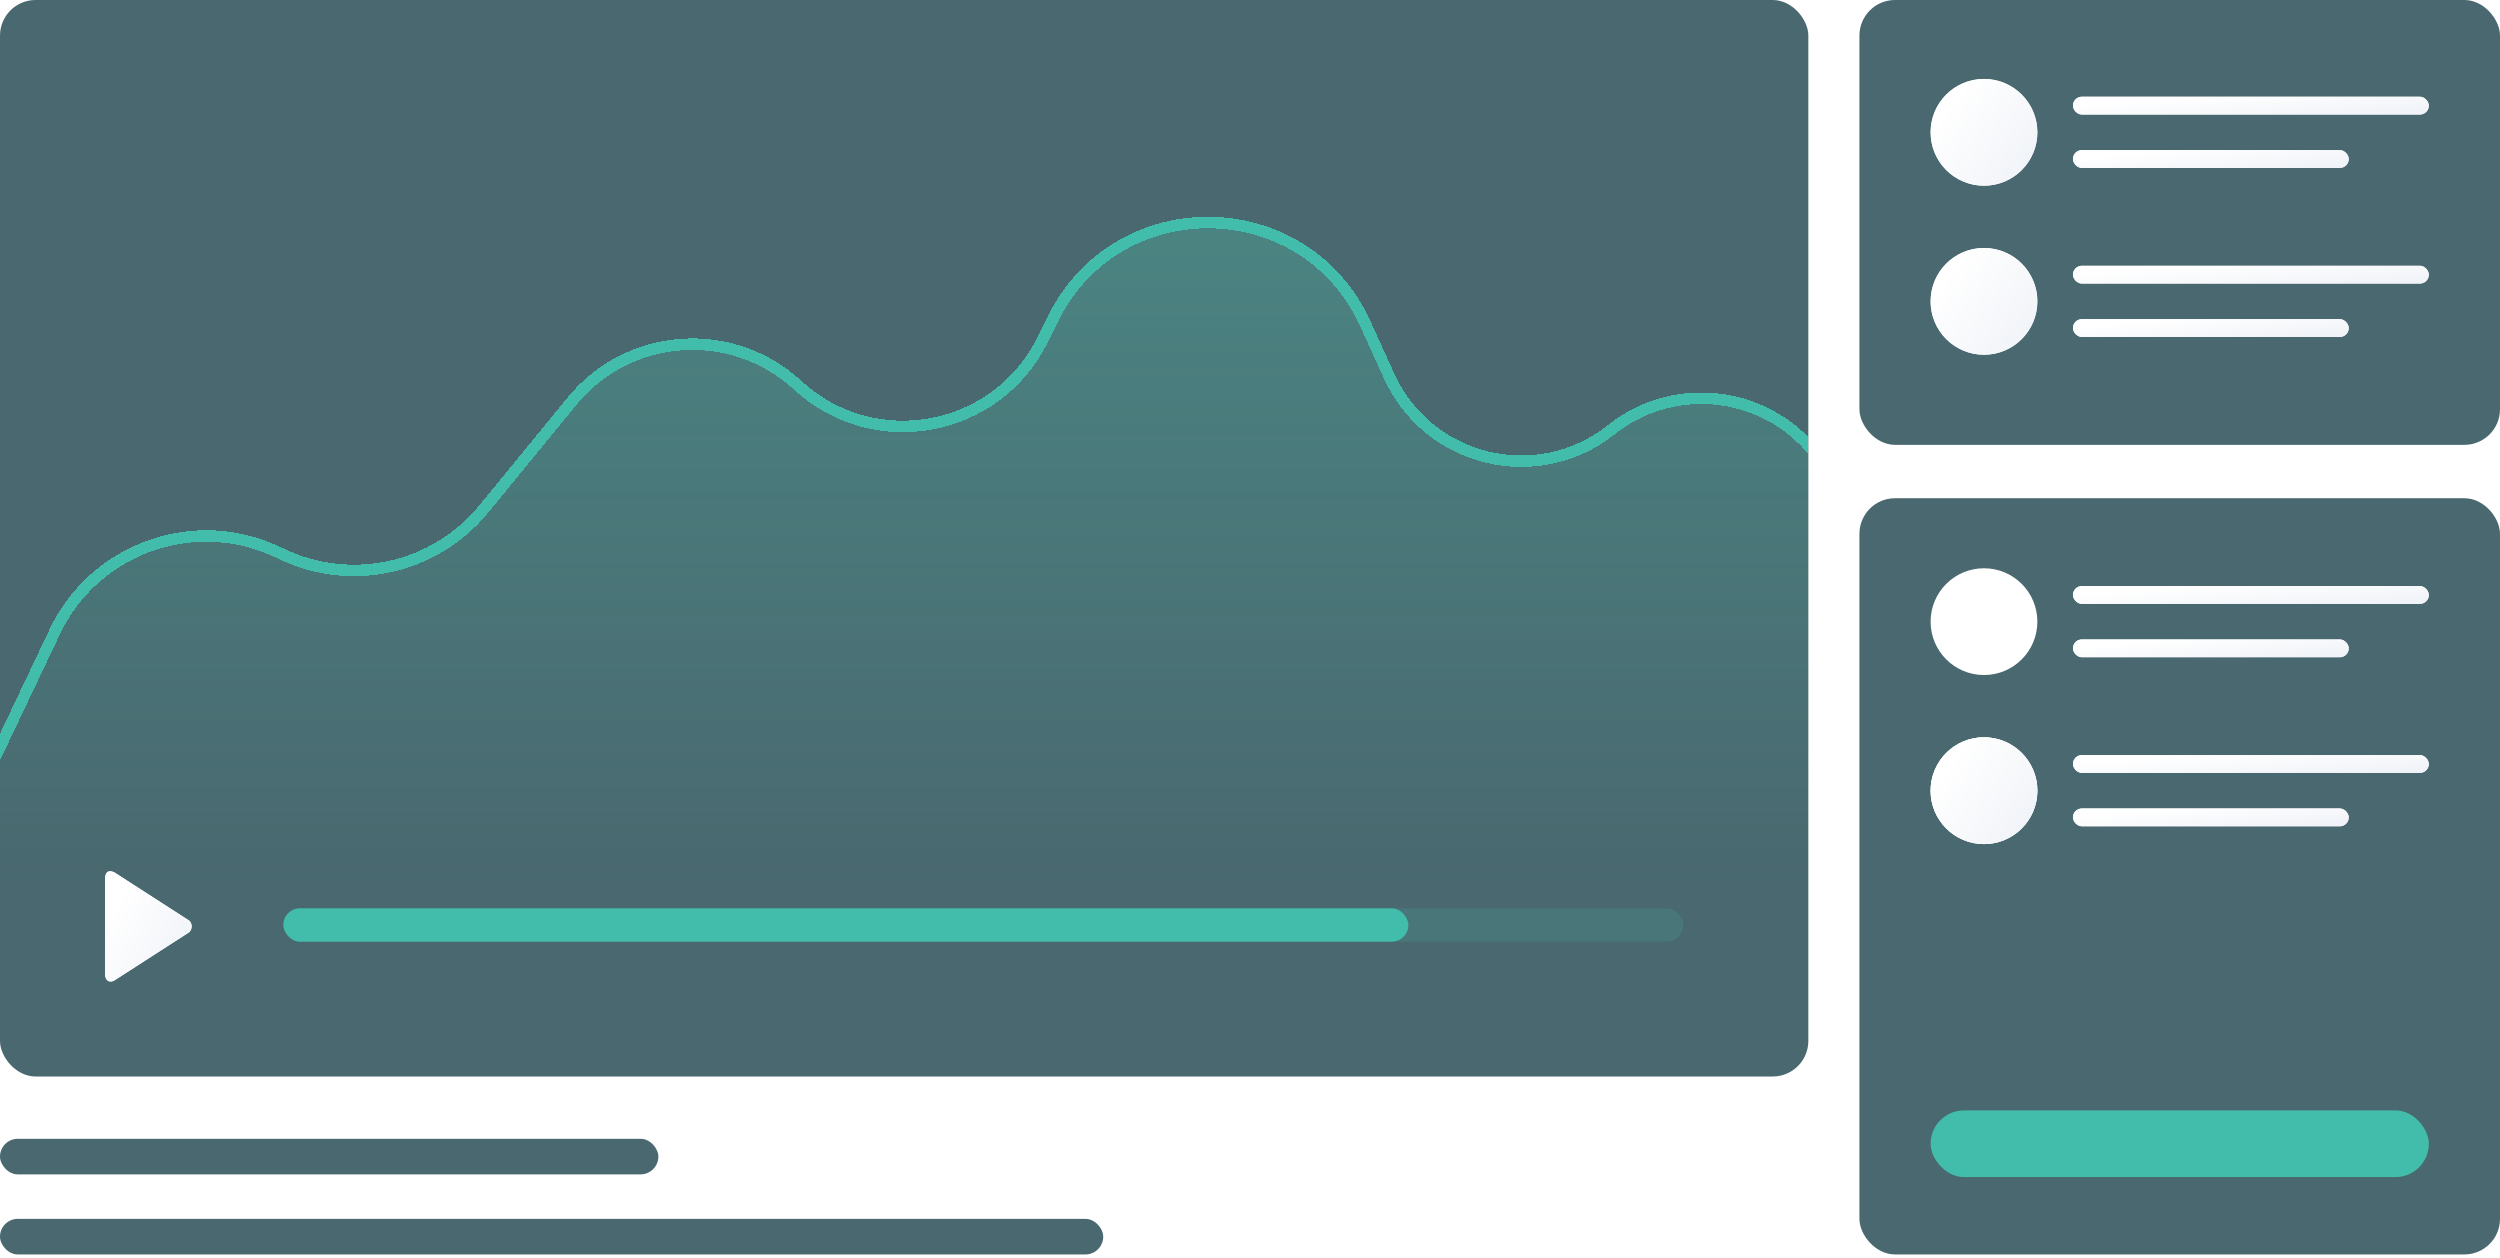
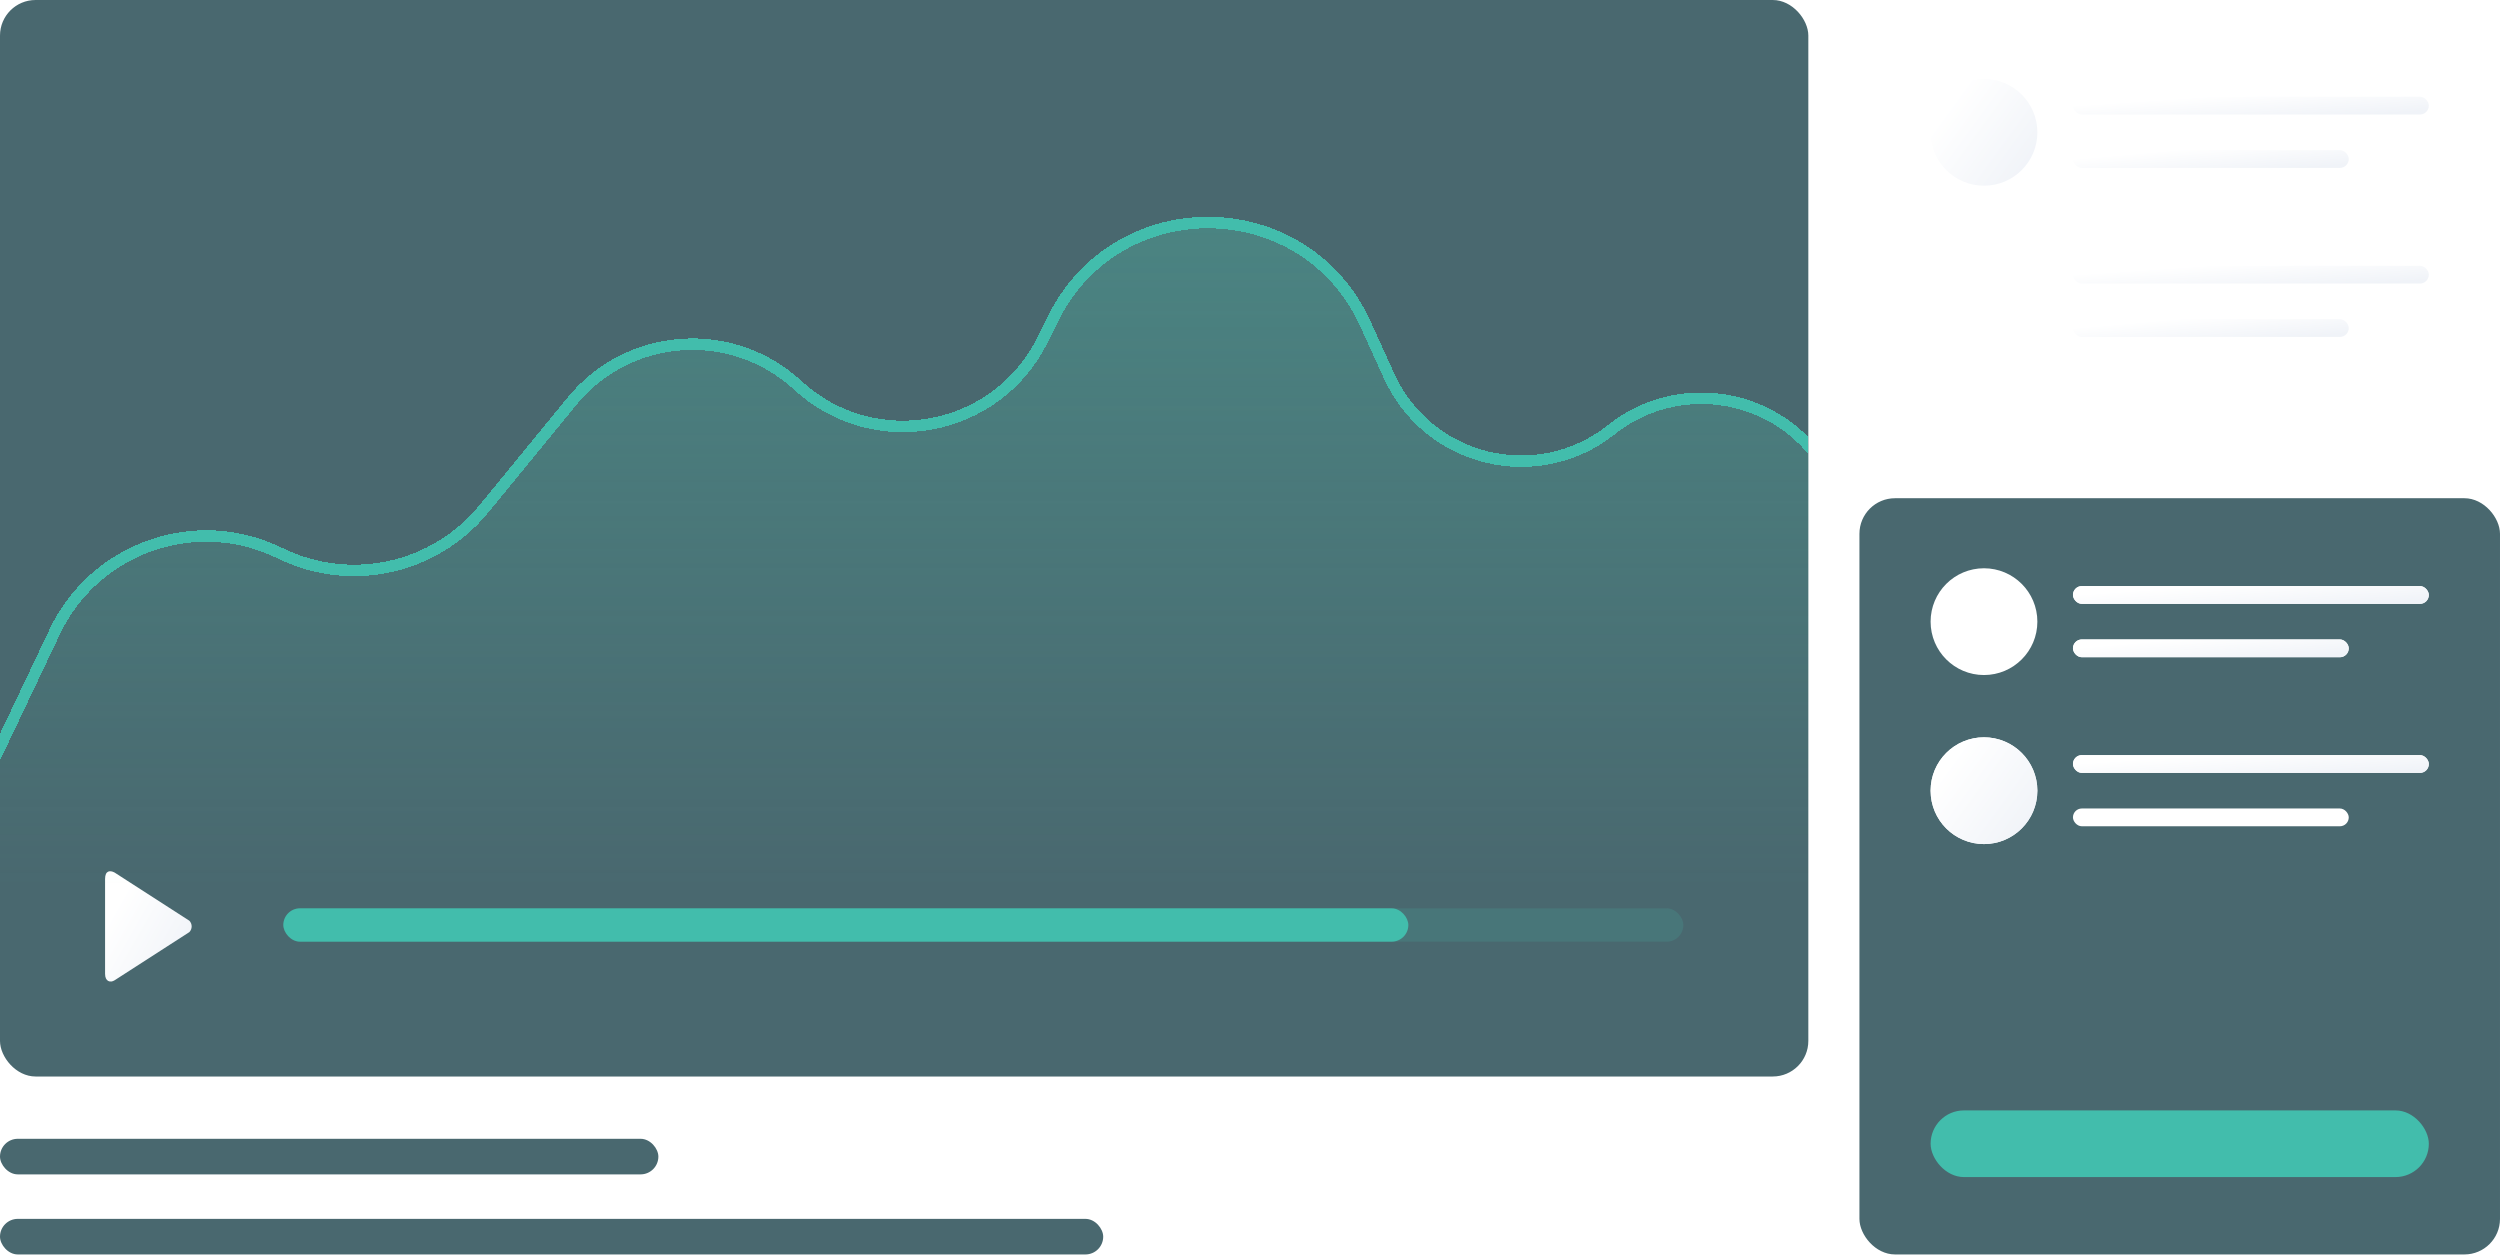
<svg xmlns="http://www.w3.org/2000/svg" width="300" height="151" viewBox="0 0 300 151" fill="none">
  <rect y="136.655" width="79.004" height="4.27" rx="2.135" fill="#1C434B" fill-opacity="0.8" />
  <rect y="146.264" width="132.384" height="4.27" rx="2.135" fill="#1C434B" fill-opacity="0.8" />
  <g filter="url(#filter0_b_9901_88)">
    <rect width="217" height="129.181" rx="4.27" fill="#1C434B" fill-opacity="0.8" />
  </g>
  <g filter="url(#filter1_b_9901_88)">
    <rect x="223.132" y="59.787" width="76.868" height="90.747" rx="4.27" fill="#1C434B" fill-opacity="0.8" />
  </g>
  <g filter="url(#filter2_b_9901_88)">
-     <rect x="223.132" width="76.868" height="53.381" rx="4.27" fill="#1C434B" fill-opacity="0.8" />
-   </g>
-   <path fill-rule="evenodd" clip-rule="evenodd" d="M22.723 110.487L13.751 104.704C13.218 104.418 12.609 104.447 12.609 105.476V116.863C12.609 117.804 13.263 117.952 13.751 117.635L22.723 111.853C23.092 111.475 23.092 110.864 22.723 110.487Z" fill="white" />
+     </g>
  <path fill-rule="evenodd" clip-rule="evenodd" d="M22.723 110.487L13.751 104.704C13.218 104.418 12.609 104.447 12.609 105.476V116.863C12.609 117.804 13.263 117.952 13.751 117.635L22.723 111.853C23.092 111.475 23.092 110.864 22.723 110.487Z" fill="url(#paint0_linear_9901_88)" />
  <rect x="248.754" y="11.608" width="42.705" height="2.135" rx="1.068" fill="white" />
  <rect x="248.754" y="11.608" width="42.705" height="2.135" rx="1.068" fill="url(#paint1_linear_9901_88)" />
  <rect x="248.754" y="18.014" width="33.096" height="2.135" rx="1.068" fill="white" />
  <rect x="248.754" y="18.014" width="33.096" height="2.135" rx="1.068" fill="url(#paint2_linear_9901_88)" />
  <circle cx="238.078" cy="15.879" r="6.406" fill="white" />
  <circle cx="238.078" cy="15.879" r="6.406" fill="url(#paint3_linear_9901_88)" />
  <rect x="248.754" y="70.328" width="42.705" height="2.135" rx="1.068" fill="white" />
  <rect x="248.754" y="70.328" width="42.705" height="2.135" rx="1.068" fill="url(#paint4_linear_9901_88)" />
  <rect x="248.754" y="76.733" width="33.096" height="2.135" rx="1.068" fill="white" />
  <rect x="248.754" y="76.733" width="33.096" height="2.135" rx="1.068" fill="url(#paint5_linear_9901_88)" />
  <circle cx="238.078" cy="74.598" r="6.406" fill="white" />
  <rect x="248.754" y="90.612" width="42.705" height="2.135" rx="1.068" fill="white" />
  <rect x="248.754" y="90.612" width="42.705" height="2.135" rx="1.068" fill="url(#paint6_linear_9901_88)" />
  <rect x="248.754" y="97.018" width="33.096" height="2.135" rx="1.068" fill="white" />
-   <rect x="248.754" y="97.018" width="33.096" height="2.135" rx="1.068" fill="url(#paint7_linear_9901_88)" />
  <circle cx="238.078" cy="94.883" r="6.406" fill="white" />
  <circle cx="238.078" cy="94.883" r="6.406" fill="url(#paint8_linear_9901_88)" />
-   <circle cx="238.078" cy="94.883" r="6.406" fill="url(#paint9_linear_9901_88)" />
  <rect x="248.754" y="31.893" width="42.705" height="2.135" rx="1.068" fill="white" />
  <rect x="248.754" y="31.893" width="42.705" height="2.135" rx="1.068" fill="url(#paint10_linear_9901_88)" />
  <rect x="248.754" y="38.299" width="33.096" height="2.135" rx="1.068" fill="white" />
  <rect x="248.754" y="38.299" width="33.096" height="2.135" rx="1.068" fill="url(#paint11_linear_9901_88)" />
  <circle cx="238.078" cy="36.163" r="6.406" fill="white" />
-   <circle cx="238.078" cy="36.163" r="6.406" fill="url(#paint12_linear_9901_88)" />
  <rect x="34" y="109" width="168" height="4" rx="2" fill="#42BDAC" fill-opacity="0.17" />
  <g filter="url(#filter3_d_9901_88)">
    <rect x="34" y="109" width="135" height="4" rx="2" fill="#42BDAC" />
  </g>
  <rect x="231.673" y="133.249" width="59.786" height="8" rx="4" fill="#42BDAC" />
  <g clip-path="url(#clip0_9901_88)">
    <path fill-rule="evenodd" clip-rule="evenodd" d="M-1 91.539L6.556 75.667C11.379 65.538 23.545 61.297 33.619 66.235C42.017 70.35 52.142 68.147 58.071 60.915L68.622 48.044C75.429 39.74 87.817 38.862 95.727 46.125C104.906 54.553 119.604 51.813 125.13 40.645L126.351 38.179C134.111 22.495 156.602 22.857 163.854 38.781L166.691 45.01C171.381 55.307 184.489 58.469 193.357 51.444C201.139 45.279 212.492 46.855 218.299 54.907L220 57.265V113.202H-1V91.539Z" fill="url(#paint13_linear_9901_88)" />
    <g filter="url(#filter4_d_9901_88)">
      <path d="M-1 91.751L6.57 75.815C11.382 65.683 23.549 61.443 33.617 66.388V66.388C42.012 70.512 52.142 68.307 58.064 61.066L68.625 48.153C75.426 39.837 87.823 38.96 95.728 46.234V46.234C104.898 54.674 119.604 51.935 125.121 40.76L126.35 38.271C134.1 22.571 156.611 22.932 163.854 38.873L166.701 45.138C171.382 55.439 184.495 58.601 193.356 51.565V51.565C201.133 45.39 212.493 46.967 218.294 55.028L220 57.399" stroke="#42BDAC" stroke-width="1.383" shape-rendering="crispEdges" />
    </g>
  </g>
  <defs>
    <filter id="filter0_b_9901_88" x="-21.352" y="-21.352" width="259.705" height="171.886" filterUnits="userSpaceOnUse" color-interpolation-filters="sRGB">
      <feFlood flood-opacity="0" result="BackgroundImageFix" />
      <feGaussianBlur in="BackgroundImageFix" stdDeviation="10.676" />
      <feComposite in2="SourceAlpha" operator="in" result="effect1_backgroundBlur_9901_88" />
      <feBlend mode="normal" in="SourceGraphic" in2="effect1_backgroundBlur_9901_88" result="shape" />
    </filter>
    <filter id="filter1_b_9901_88" x="201.779" y="38.434" width="119.573" height="133.452" filterUnits="userSpaceOnUse" color-interpolation-filters="sRGB">
      <feFlood flood-opacity="0" result="BackgroundImageFix" />
      <feGaussianBlur in="BackgroundImageFix" stdDeviation="10.676" />
      <feComposite in2="SourceAlpha" operator="in" result="effect1_backgroundBlur_9901_88" />
      <feBlend mode="normal" in="SourceGraphic" in2="effect1_backgroundBlur_9901_88" result="shape" />
    </filter>
    <filter id="filter2_b_9901_88" x="201.779" y="-21.352" width="119.573" height="96.085" filterUnits="userSpaceOnUse" color-interpolation-filters="sRGB">
      <feFlood flood-opacity="0" result="BackgroundImageFix" />
      <feGaussianBlur in="BackgroundImageFix" stdDeviation="10.676" />
      <feComposite in2="SourceAlpha" operator="in" result="effect1_backgroundBlur_9901_88" />
      <feBlend mode="normal" in="SourceGraphic" in2="effect1_backgroundBlur_9901_88" result="shape" />
    </filter>
    <filter id="filter3_d_9901_88" x="23.324" y="98.324" width="156.352" height="25.352" filterUnits="userSpaceOnUse" color-interpolation-filters="sRGB">
      <feFlood flood-opacity="0" result="BackgroundImageFix" />
      <feColorMatrix in="SourceAlpha" type="matrix" values="0 0 0 0 0 0 0 0 0 0 0 0 0 0 0 0 0 0 127 0" result="hardAlpha" />
      <feOffset />
      <feGaussianBlur stdDeviation="5.338" />
      <feComposite in2="hardAlpha" operator="out" />
      <feColorMatrix type="matrix" values="0 0 0 0 0.259 0 0 0 0 0.741 0 0 0 0 0.675 0 0 0 0.2 0" />
      <feBlend mode="normal" in2="BackgroundImageFix" result="effect1_dropShadow_9901_88" />
      <feBlend mode="normal" in="SourceGraphic" in2="effect1_dropShadow_9901_88" result="shape" />
    </filter>
    <filter id="filter4_d_9901_88" x="-21.625" y="6.012" width="262.186" height="106.036" filterUnits="userSpaceOnUse" color-interpolation-filters="sRGB">
      <feFlood flood-opacity="0" result="BackgroundImageFix" />
      <feColorMatrix in="SourceAlpha" type="matrix" values="0 0 0 0 0 0 0 0 0 0 0 0 0 0 0 0 0 0 127 0" result="hardAlpha" />
      <feOffset />
      <feGaussianBlur stdDeviation="10" />
      <feComposite in2="hardAlpha" operator="out" />
      <feColorMatrix type="matrix" values="0 0 0 0 0.257 0 0 0 0 0.742 0 0 0 0 0.675 0 0 0 0.3 0" />
      <feBlend mode="normal" in2="BackgroundImageFix" result="effect1_dropShadow_9901_88" />
      <feBlend mode="normal" in="SourceGraphic" in2="effect1_dropShadow_9901_88" result="shape" />
    </filter>
    <linearGradient id="paint0_linear_9901_88" x1="16.965" y1="103.401" x2="26.483" y2="108.827" gradientUnits="userSpaceOnUse">
      <stop stop-color="white" />
      <stop offset="1" stop-color="#F0F3F8" />
    </linearGradient>
    <linearGradient id="paint1_linear_9901_88" x1="266.657" y1="11.423" x2="266.902" y2="14.975" gradientUnits="userSpaceOnUse">
      <stop stop-color="white" />
      <stop offset="1" stop-color="#F0F3F8" />
    </linearGradient>
    <linearGradient id="paint2_linear_9901_88" x1="262.629" y1="17.829" x2="262.944" y2="21.369" gradientUnits="userSpaceOnUse">
      <stop stop-color="white" />
      <stop offset="1" stop-color="#F0F3F8" />
    </linearGradient>
    <linearGradient id="paint3_linear_9901_88" x1="237.043" y1="8.363" x2="247.223" y2="15.756" gradientUnits="userSpaceOnUse">
      <stop stop-color="white" />
      <stop offset="1" stop-color="#F0F3F8" />
    </linearGradient>
    <linearGradient id="paint4_linear_9901_88" x1="266.657" y1="70.143" x2="266.902" y2="73.694" gradientUnits="userSpaceOnUse">
      <stop stop-color="white" />
      <stop offset="1" stop-color="#F0F3F8" />
    </linearGradient>
    <linearGradient id="paint5_linear_9901_88" x1="262.629" y1="76.548" x2="262.944" y2="80.089" gradientUnits="userSpaceOnUse">
      <stop stop-color="white" />
      <stop offset="1" stop-color="#F0F3F8" />
    </linearGradient>
    <linearGradient id="paint6_linear_9901_88" x1="266.657" y1="90.427" x2="266.902" y2="93.979" gradientUnits="userSpaceOnUse">
      <stop stop-color="white" />
      <stop offset="1" stop-color="#F0F3F8" />
    </linearGradient>
    <linearGradient id="paint7_linear_9901_88" x1="262.629" y1="96.833" x2="262.944" y2="100.373" gradientUnits="userSpaceOnUse">
      <stop stop-color="white" />
      <stop offset="1" stop-color="#F0F3F8" />
    </linearGradient>
    <linearGradient id="paint8_linear_9901_88" x1="237.043" y1="87.367" x2="247.223" y2="94.76" gradientUnits="userSpaceOnUse">
      <stop stop-color="white" />
      <stop offset="1" stop-color="#F0F3F8" />
    </linearGradient>
    <linearGradient id="paint9_linear_9901_88" x1="237.043" y1="87.367" x2="247.223" y2="94.76" gradientUnits="userSpaceOnUse">
      <stop stop-color="white" />
      <stop offset="1" stop-color="#F0F3F8" />
    </linearGradient>
    <linearGradient id="paint10_linear_9901_88" x1="266.657" y1="31.708" x2="266.902" y2="35.26" gradientUnits="userSpaceOnUse">
      <stop stop-color="white" />
      <stop offset="1" stop-color="#F0F3F8" />
    </linearGradient>
    <linearGradient id="paint11_linear_9901_88" x1="262.629" y1="38.114" x2="262.944" y2="41.654" gradientUnits="userSpaceOnUse">
      <stop stop-color="white" />
      <stop offset="1" stop-color="#F0F3F8" />
    </linearGradient>
    <linearGradient id="paint12_linear_9901_88" x1="237.043" y1="28.648" x2="247.223" y2="36.04" gradientUnits="userSpaceOnUse">
      <stop stop-color="white" />
      <stop offset="1" stop-color="#F0F3F8" />
    </linearGradient>
    <linearGradient id="paint13_linear_9901_88" x1="-1" y1="19" x2="-1" y2="106.5" gradientUnits="userSpaceOnUse">
      <stop stop-color="#4FCEB4" stop-opacity="0.3" />
      <stop offset="1" stop-color="#4FCEB4" stop-opacity="0" />
    </linearGradient>
    <clipPath id="clip0_9901_88">
      <rect width="217" height="106" fill="white" transform="translate(0 2)" />
    </clipPath>
  </defs>
</svg>